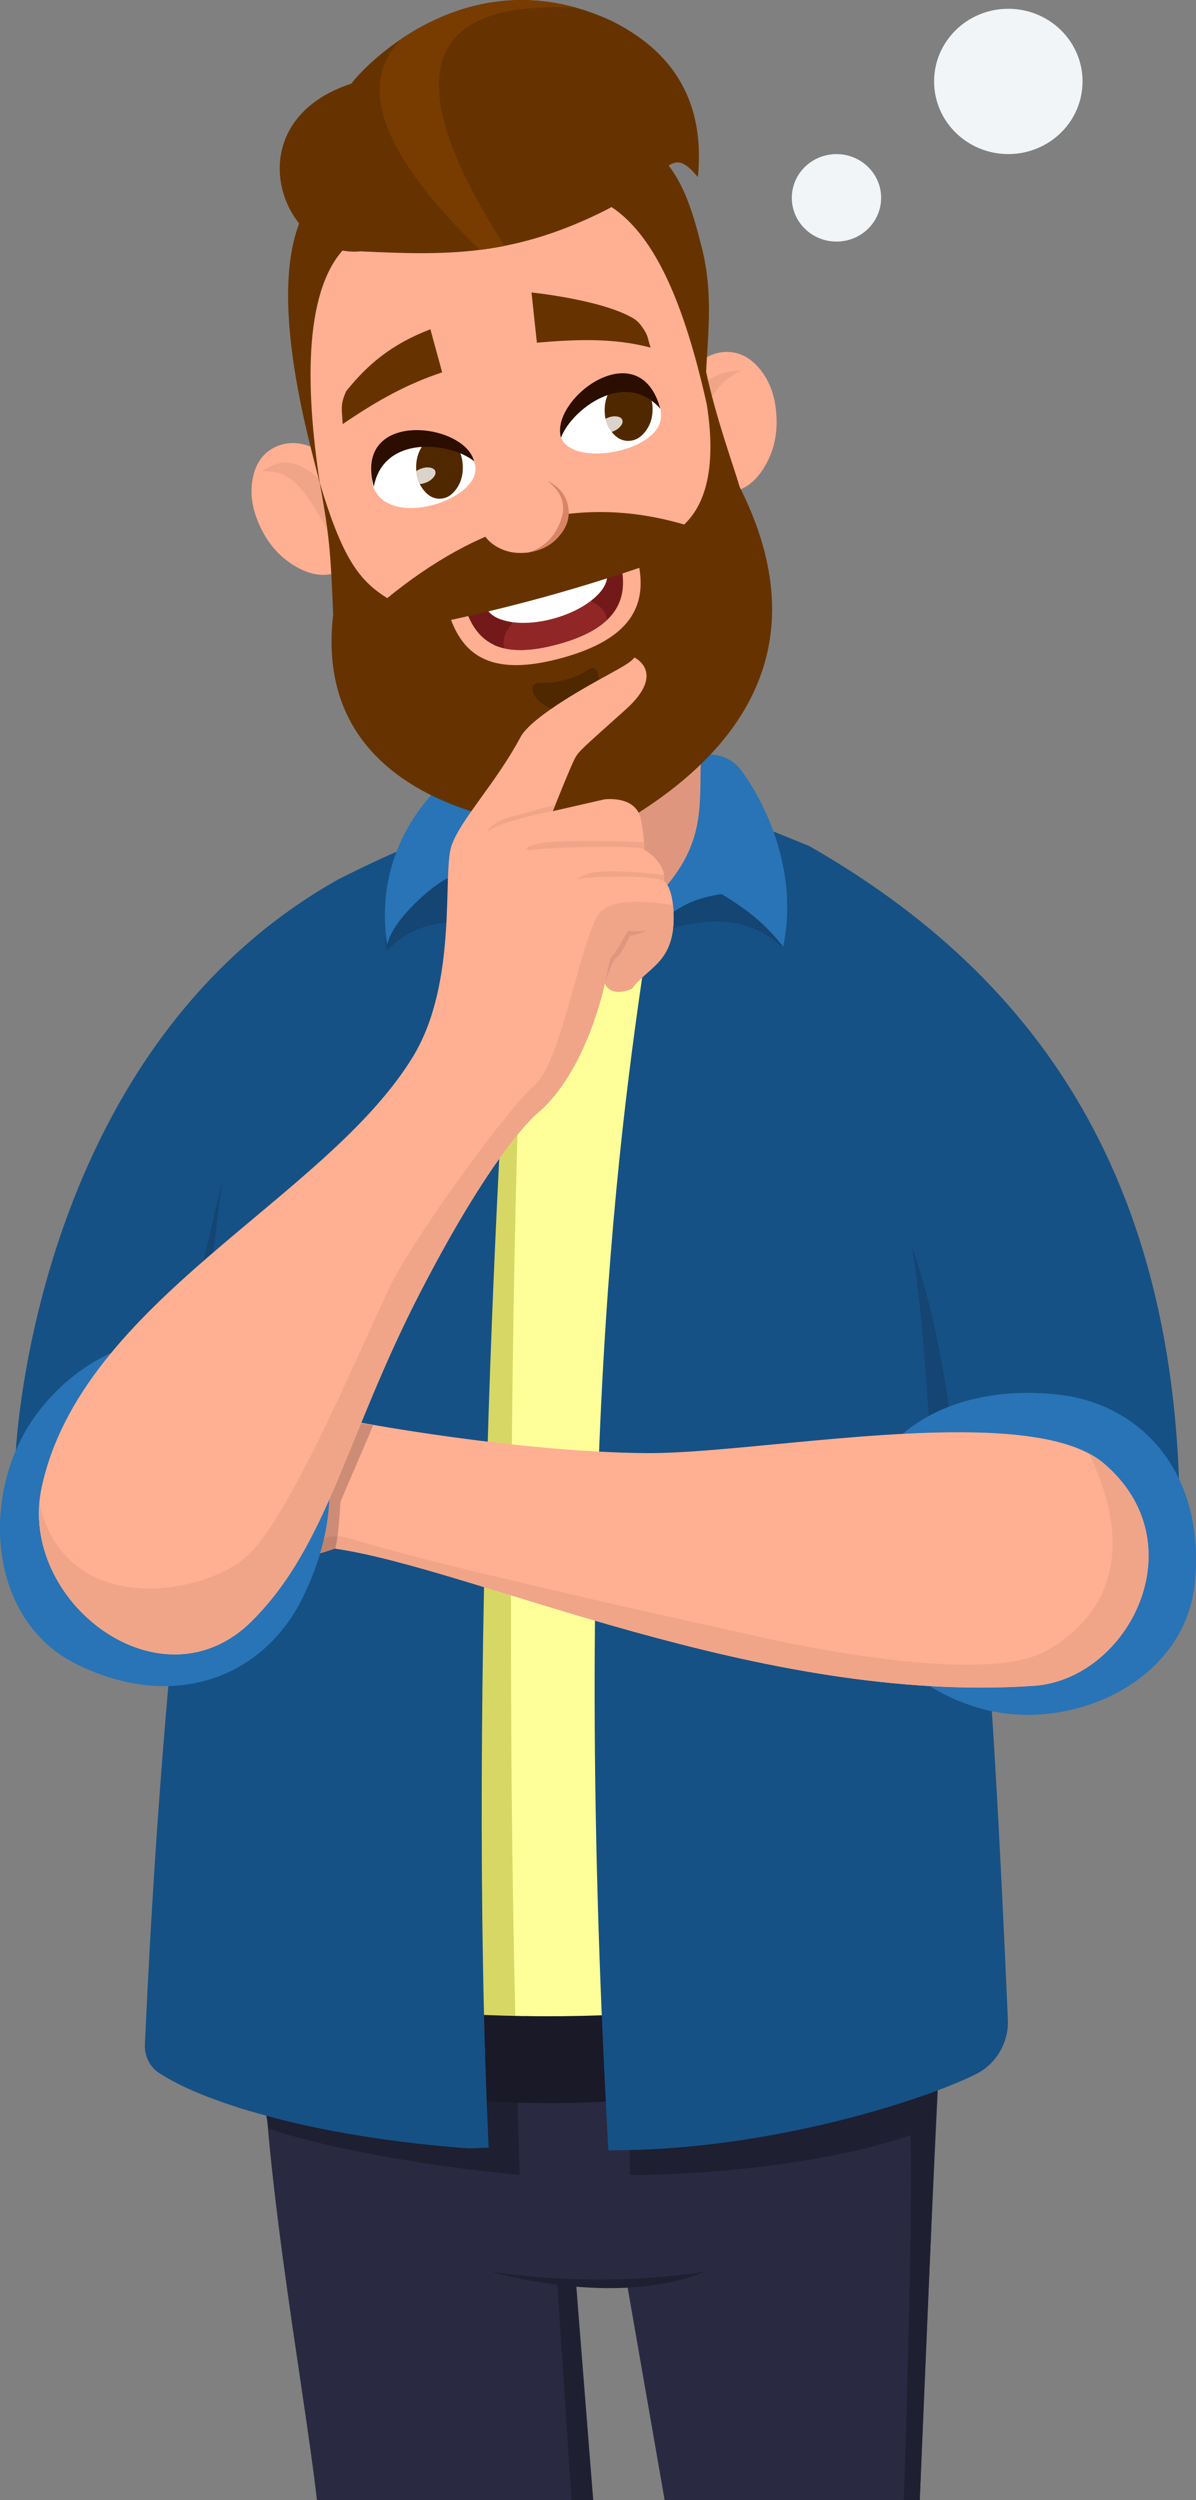
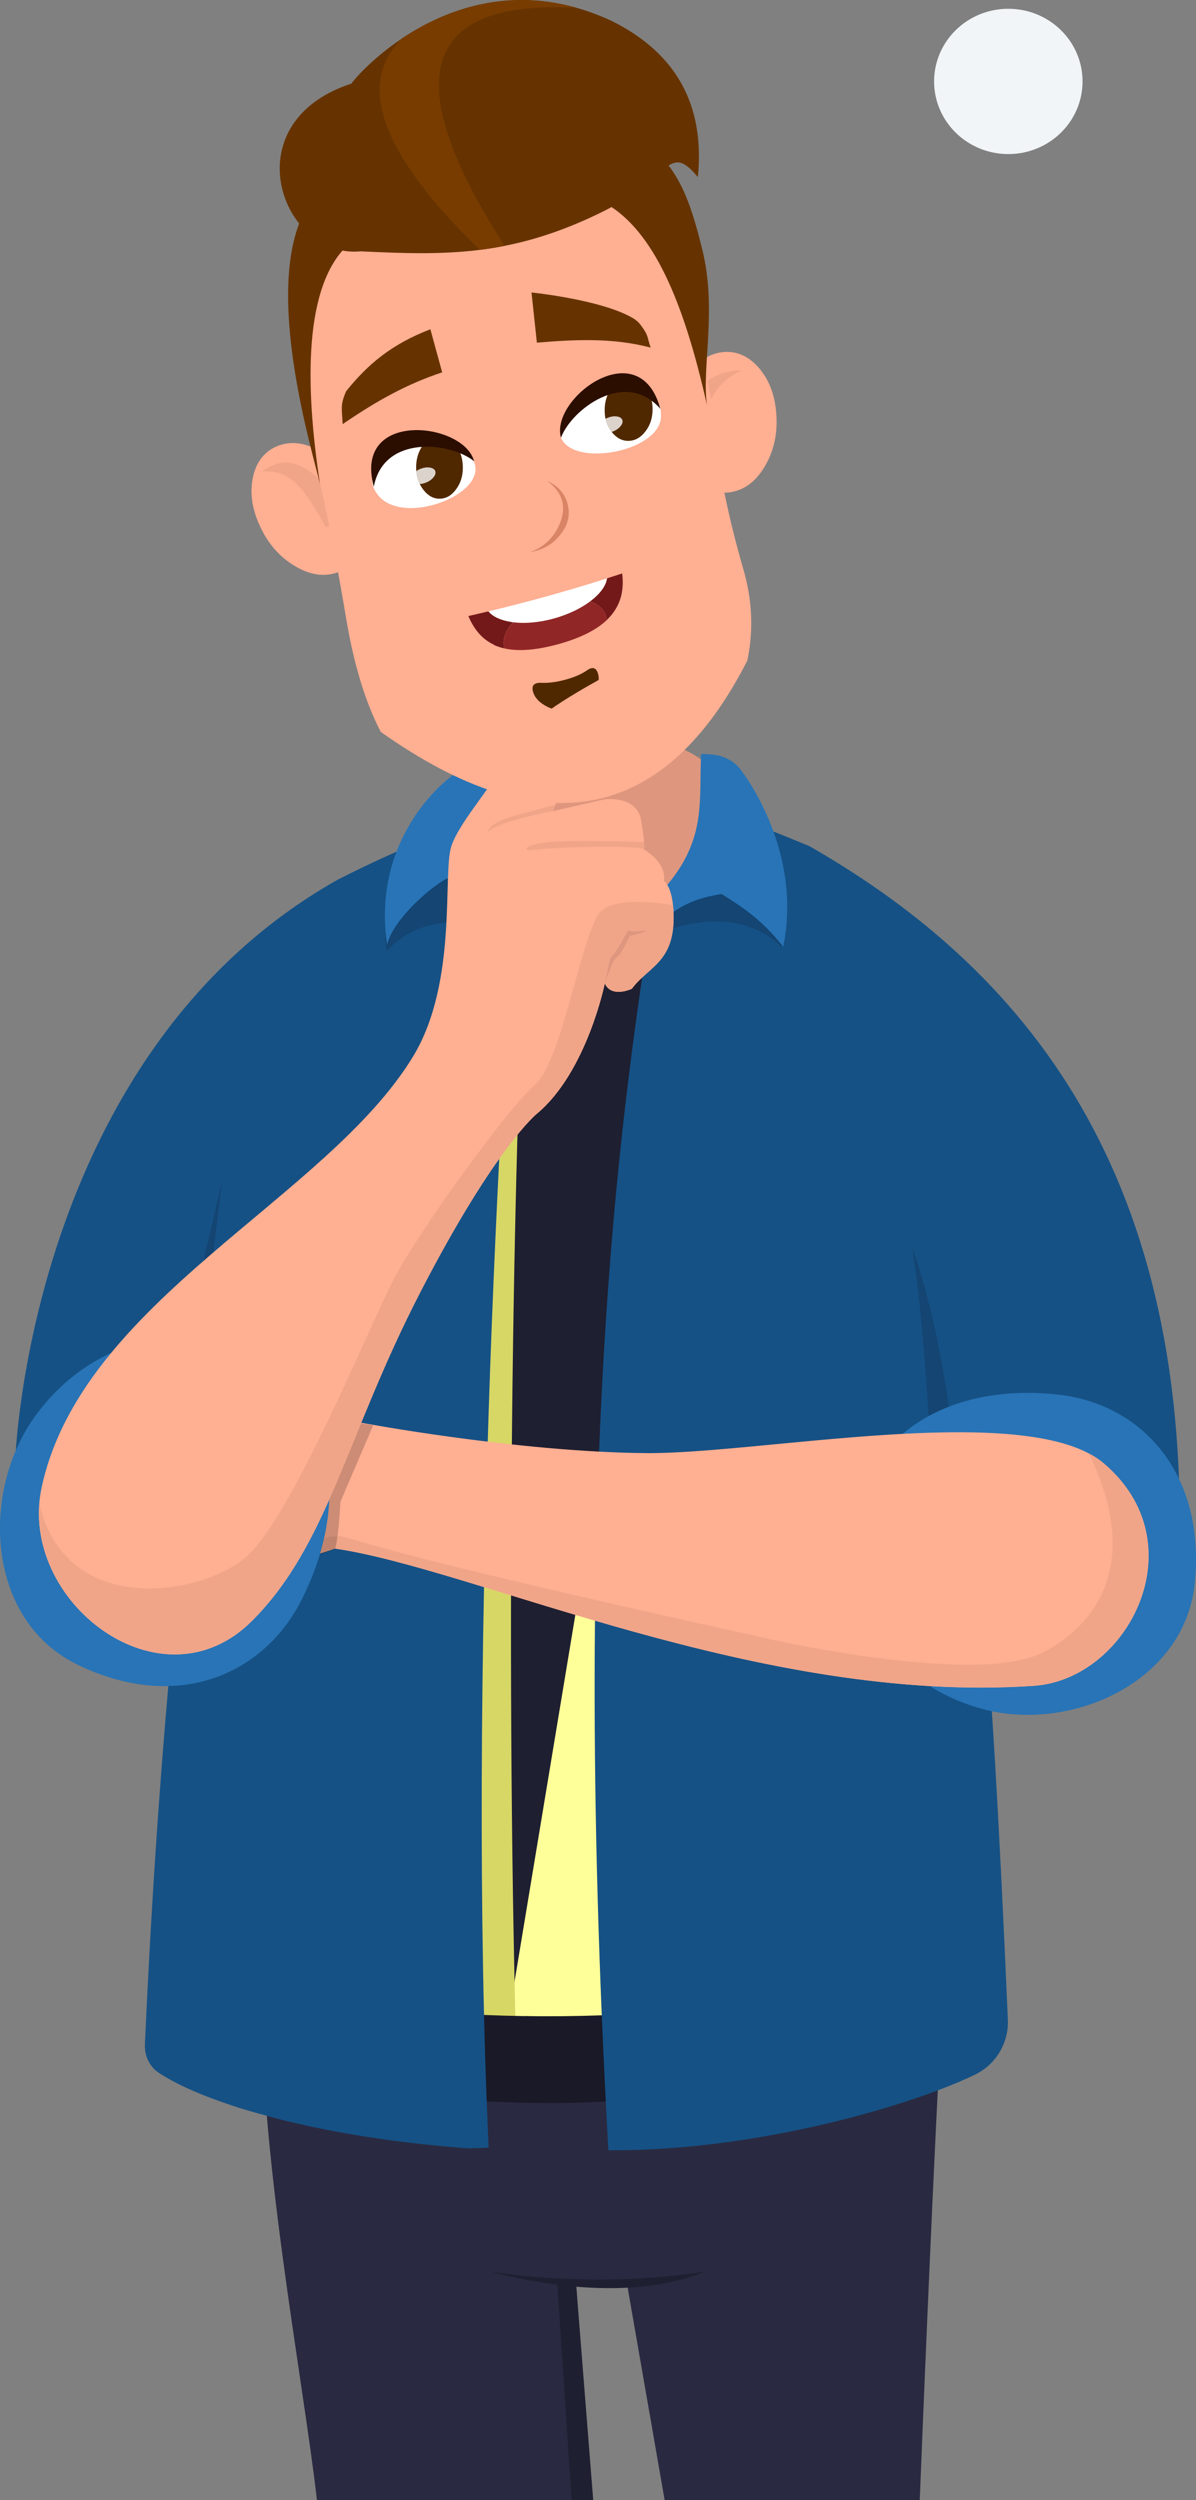
<svg xmlns="http://www.w3.org/2000/svg" id="Ebene_2" data-name="Ebene 2" viewBox="0 0 256.05 535.15">
  <rect x="0" y="0" width="256.05" height="535.15" fill="#808080" stroke="none" />
  <defs>
    <style>      .cls-1 {        fill: #155185;      }      .cls-2 {        fill: #741919;      }      .cls-3 {        fill: #cc8c75;      }      .cls-4 {        fill: #783c00;      }      .cls-5 {        fill: #c0846e;      }      .cls-6 {        fill: #502800;      }      .cls-7 {        fill: #ff9;      }      .cls-8 {        fill: #fff;      }      .cls-9 {        fill: #de977e;      }      .cls-10 {        fill: #ed987a;      }      .cls-11 {        fill: #292a41;      }      .cls-12 {        fill: #2874b6;      }      .cls-13 {        fill: #630;      }      .cls-14 {        fill: #2b0e00;      }      .cls-15 {        fill: #f0a589;      }      .cls-16 {        fill: #11416a;      }      .cls-17 {        fill: #d7d766;      }      .cls-18 {        fill: #1e1f31;      }      .cls-19 {        fill: #f2f5f7;      }      .cls-20 {        fill: #ffaf92;      }      .cls-21 {        fill: #912626;      }      .cls-22 {        fill: #144573;      }      .cls-23 {        fill: #191927;      }      .cls-24 {        fill: #dcd4cc;      }      .cls-25 {        fill: #d98465;      }    </style>
  </defs>
  <g id="Layer_3" data-name="Layer 3">
    <g>
      <path class="cls-19" d="M231.76,17.43c0,8.59-7.11,15.55-15.89,15.55s-15.89-6.96-15.89-15.55,7.11-15.55,15.89-15.55,15.89,6.96,15.89,15.55Z" />
-       <path class="cls-19" d="M188.64,42.35c0,5.17-4.28,9.36-9.56,9.36s-9.56-4.19-9.56-9.36,4.28-9.36,9.56-9.36,9.56,4.19,9.56,9.36Z" />
      <path class="cls-1" d="M3.27,312.46s2.84-86.82,69-124.14c54.04-27.47,75.84-17.51,101.03-7.19,48.37,27.7,83.69,73.29,78.83,160.37-.95,16.93-47.25,9.62-57.65-14-8.48-19.27-1.56-41.02-15.77-59.9l-117.78,2.26c-9.8,19.63,7.3,23.69-9.77,40.41-9.92,8.87-42.81,22.77-47.89,2.2" />
      <path class="cls-9" d="M154.61,167.83c-3.47-6.36-9.48-8.96-22.58-11.01-11.52-6.59-25.31,10.69-29.96,11.01,1.73,11.44,4.55,20.31,11.28,26.8.42.24,18.55,4.92,26.49.1,6.73-6.49,13.04-15.45,14.77-26.89Z" />
      <path class="cls-11" d="M109.56,431.73h-.05c-2.01-.1-4.02-.23-6.03-.36l-47.18-5.36c-1.39,31.35,8.68,83.75,11.55,109.14h58.16l-2.65-46.09c1.91.17,9.02.21,10.92.1l8.01,45.99h54.62s3.21-81.2,5.1-109.61l-61.28,5.77c-10.4.76-20.79.9-31.16.42Z" />
      <path class="cls-18" d="M105.11,486.25s26.7,7.98,45.78,0c0,0-21.16,3.82-45.78,0Z" />
      <polygon class="cls-18" points="123.35 489.06 127 535.15 122.36 535.15 119.31 489.06 123.35 489.06" />
      <path class="cls-7" d="M112.43,199.45c.07.46.22.91.19,1.38-2.42,33.53-7.67,145.99-5.48,235.75,10.68.12,38.48-.22,39.05-.26,0,0-6.21-242.08-6.35-243.68-7.1,3.29-18.72,5.48-27.7.23,1.1,2.17-.13,3.82.3,6.58Z" />
      <path class="cls-23" d="M146.19,431.32c-.57.04-1.13.06-1.7.1.62-.03,1.2-.06,1.7-.1Z" />
      <path d="M112.26,431.57c.29.02.58.04.87.05v-.04c-.29,0-.59,0-.87,0Z" />
-       <path class="cls-18" d="M108.94,431.53c-6.1-.08-10.41-.16-10.41-.16,0,0,6.38-240.36,11.24-240.08.76.6,1.56,1.11,2.36,1.58-.05-.09-.09-.18-.15-.28-4.26-7.01-6.47-.55-11.01,1.09l-3.87,249.86-41.34,2.69,1.77,9.37c9.77,3.61,31.02,7.77,53.72,9.99-.15-5.06-.3-10.24-.45-15.51-1.37-.11.06-.21-1.31-.35l-.57-18.2Z" />
+       <path class="cls-18" d="M108.94,431.53c-6.1-.08-10.41-.16-10.41-.16,0,0,6.38-240.36,11.24-240.08.76.6,1.56,1.11,2.36,1.58-.05-.09-.09-.18-.15-.28-4.26-7.01-6.47-.55-11.01,1.09c9.77,3.61,31.02,7.77,53.72,9.99-.15-5.06-.3-10.24-.45-15.51-1.37-.11.06-.21-1.31-.35l-.57-18.2Z" />
      <path class="cls-17" d="M98.53,431.37s11.51.21,11.8.21c-2.19-89.76-.15-197.22,2.28-230.75.03-.47,1.6-4.64.95-7.15-.81-.47-3.03-1.79-3.79-2.39-4.86-.28-11.24,240.08-11.24,240.08Z" />
      <path class="cls-23" d="M137.18,431c-11.17.66-22.32.78-33.45.32h-.06c-.69-.03-1.39-.08-2.08-.11.17,6.25.35,12.41.54,18.46.73.05,1.46.12,2.19.17h.59c11.66.62,22.98.4,33.96-.68l.24-18.26c-.57.04-1.23.07-1.93.1Z" />
      <path class="cls-10" d="M95.7,172.83s-.67,19.86,17.86,20.85c-3.92-5.6-8.93-23.68-1.57-29.67-7.7-5.72-16.29,8.82-16.29,8.82Z" />
-       <path class="cls-18" d="M134.83,455.57v10.02s34.11.26,60.1-8.53c.58,18.04-1.43,78.09-1.43,78.09h3.41l3.92-92.6-66,13.02Z" />
      <path class="cls-17" d="M105.62,196.75s19.78,13.36,34.16,2.86c0,0-5.25,14.15-35.16,2.86l.99-5.72Z" />
      <path class="cls-1" d="M102.1,182.04c-.06-.39-37.86-.69-45.05,32.99-18.21,85.28-23.79,173.05-26.03,222.61-.11,2.44,1.01,4.79,3.06,6.12,3.38,2.19,7.84,4.25,13.37,6.18,1.18.42,2.41.83,3.69,1.25,1.35.42,2.77.83,4.27,1.25,1.63.45,3.3.9,4.99,1.35,11.9,2.95,25.18,4.98,39.85,6.09l4.37-.16c-4.61-98.29,2.62-233.13,6.01-267.86-6.56-3.82-6.97.88-8.54-9.81" />
      <path class="cls-1" d="M153.37,173.46c-1.73,11.44-7.7,15.08-13.89,22.22-5.31,36.14-17.86,110.73-9.23,264.61,32.72.17,65.94-10.05,78.55-16.23,4.46-2.18,7.19-6.81,6.97-11.77-3.53-81.69-6.73-120.52-17.57-195.04-1.59-10.91,5.22-29.45-44.83-63.78Z" />
      <path class="cls-22" d="M167.33,202.65c-11.34-10.74-27.26-2.05-27.87-2.64-1.8-1.74,4.77-17.76,14.7-17.47,10.18.3,14.73,16.9,13.18,20.11Z" />
      <path class="cls-22" d="M82.92,203.45c10.47-11.21,26.52-3.25,27.09-3.87,1.66-1.81-5.67-17.5-15.35-16.77-9.93.75-13.44,17.5-11.74,20.64Z" />
      <path class="cls-12" d="M103.8,160.32l-6.44,5.32c-4.42,3.08-17.59,15.55-14.49,36.56,1.37-5.6,9.73-12.66,12.89-14.19,5.18,1.64,10.1,6.26,14.46,10.97,1.23-3.42.86-7.45.01-9.79-2.22-6.14-6.58-13.08-2.94-21.32l3.16-4.73s-5.03-4.18-6.66-2.81Z" />
      <path class="cls-12" d="M158.95,165.28c-2.81-4.16-7.08-3.76-8.84-3.9-.55,9.56,1.29,17.81-7.23,28.02-3.95,4.57-3.94,8-3.97,10.44,6.09-6.45,10.48-7.59,15.57-8.48,6.08,3.79,9.22,6.33,13.19,11.28,4.28-20.63-8.72-37.35-8.72-37.35Z" />
      <path class="cls-20" d="M53.92,103.7c-.29,2.79.26,5.7,1.65,8.74,1.69,3.77,4.14,6.64,7.34,8.59,3.25,2,6.31,2.52,9.19,1.55,2.31-.78,3.95-2.32,4.94-4.6.24-.58.44-1.21.58-1.89.1-.4.19-.81.25-1.23.14-.91.19-1.82.15-2.75-.05-1.48-.32-2.97-.81-4.48-.23-.72-.52-1.44-.86-2.17-1.69-3.77-4.16-6.64-7.4-8.62-3.21-1.98-6.25-2.49-9.13-1.52-1.46.51-2.66,1.32-3.6,2.42-.92,1.06-1.58,2.41-1.98,4.04-.13.51-.23,1.04-.28,1.59-.03.11-.05.21-.05.31Z" />
      <path class="cls-15" d="M74.67,108.49c-8.4-8.43-12.38-11.98-18.58-7.56,6.46-.44,9.31,4.14,13.72,12.05.14-.94,5.72,1.06,5.68.12-.05-1.52-.33-3.06-.83-4.61Z" />
      <path class="cls-20" d="M163.18,79.67c-.31-.46-.65-.87-1.02-1.26-1.14-1.23-2.38-2.09-3.7-2.58-1.36-.51-2.8-.63-4.34-.37-2.99.55-5.42,2.47-7.26,5.77-1.88,3.31-2.64,7.02-2.29,11.16.06.8.16,1.57.3,2.32.3,1.56.79,3,1.47,4.32.42.82.91,1.6,1.47,2.33.26.34.53.66.82.96.46.53.93.98,1.43,1.37,1.98,1.52,4.17,2.07,6.57,1.63,3-.55,5.43-2.49,7.3-5.83,1.85-3.27,2.6-6.97,2.25-11.1-.26-3.34-1.2-6.17-2.81-8.47l-.19-.25Z" />
      <path class="cls-15" d="M148.03,98.8c.42.82,2.19-3.92,2.76-3.19-.56-9,2.31-13.66,8.02-16.34-7.37.2-12.1,4.53-12.24,15.22.3,1.56.79,3,1.47,4.32Z" />
      <path class="cls-20" d="M72.49,49.75c-9.39,8.6-8.44,27.45-5.17,48.7.51,2.17,3.36,13.43,6.8,34.02,1.65,9.82,4.11,17.88,7.39,24.19,34.62,24.54,60.78,19.45,78.48-15.25,1.35-6.38,1.08-12.86-.81-19.44-3.27-11.25-5.31-21.3-6.1-30.16-.14-1.36-.3-2.79-.5-4.3-.04-.22-.07-.45-.08-.67-.06-.29-.1-.57-.12-.87-8.29-41.84-22.07-42.67-22.09-42.6-8.77-8.79-48.6-2.92-57.8,6.39" />
      <path class="cls-13" d="M68.5,103.59c-3.24-21.25-3.48-42.7,6.22-51.37,6.63-9.12,39.72-15.79,56.02-8.54l-.78.03c9.82,5.83,16.33,20.33,21.39,43.01-1.15-8.3,2.24-20.5-1.06-33.55-1.76-7.03-3.57-13.17-7.28-17.91-4.11-5.88-12.62-9.34-19.93-11.9-6.85-2.39-14.05-2.16-22.12-1.18-7.97.99-15.14,4.42-22.03,8.43-7.25,4.2-8.27,5.96-12.37,12.45-11.2,15.85.13,52.74,1.94,60.55Z" />
-       <path class="cls-13" d="M158.38,104.31c-1.33-4.58-5.16-14.94-7.34-25.33-.79.71-1.41.53-1.24.09,4.17,17.16,2.41,27.8-3.33,33.21-23.77-6.97-44.44.16-63.56,15.75-6.17-3.8-9.71-8.87-14.47-24.73,2.29,12.39,2.36,16.17,2.89,28.28-5.05,43.13,46.22,46.85,59.05,46.16,44.51-24.63,37.15-55.26,28-73.45Z" />
      <path class="cls-25" d="M117.64,103.17c-.18-.1-.35-.18-.49-.25,3.31,2.48,4.21,5.55,2.68,9.2-1.26,3.01-3.4,5.04-6.42,6.09.13-.02.25-.05.38-.07,2.6-.51,4.65-1.73,6.15-3.66,1.57-1.92,2.12-3.98,1.66-6.2-.43-2.22-1.75-3.92-3.95-5.11Z" />
-       <path class="cls-20" d="M117.15,102.92c-2.03-.95-4.23-1.2-6.61-.74-2.59.54-4.68,1.76-6.24,3.68-1.5,1.94-2.03,4.02-1.6,6.24.46,2.21,1.76,3.9,3.9,5.07,1.76.94,3.66,1.33,5.7,1.16.36,0,.73-.04,1.11-.12,3.02-1.05,5.16-3.08,6.42-6.09,1.53-3.65.64-6.72-2.68-9.2Z" />
      <path class="cls-6" d="M128.03,144.23c-.36-1.31-1.13-1.57-2.32-.77-1.15.82-2.69,1.49-4.62,2.02-1.93.53-3.68.76-5.24.68-1.52-.05-2.1.58-1.74,1.89.36,1.31,1.37,2.39,3.05,3.23,1.71.87,3.53,1.04,5.47.51,1.93-.53,3.4-1.6,4.39-3.21,1.04-1.59,1.38-3.04,1.02-4.35Z" />
      <path class="cls-13" d="M131.35,4.67c-2.72-1.3-5.38-2.28-7.96-3.01-15.71-4.43-28.73.83-37.25,6.52-6.73,4.49-10.66,9.25-10.9,9.71-25.77,8.43-14.9,37.56,1.98,35.91,9.17.44,17.25.72,25.5-.31,1.75-.22,3.52-.51,5.3-.86,6.48-1.28,13.22-3.49,20.79-7.21,14.88-7.31,14.18-15.17,20.6-7.52,1.51-15.27-4.51-26.34-18.06-33.22Z" />
      <path class="cls-4" d="M123.39,1.66c-15.71-4.43-28.73.83-37.25,6.52-10.03,9.73-4.51,24.83,16.58,45.31,1.75-.22,3.52-.51,5.3-.86C85.08,16.91,90.2-.08,123.39,1.66Z" />
      <path class="cls-13" d="M94.67,79.7c-7.46,2.48-13.81,5.96-21.31,11.09-.18-3.48-.54-4.09.74-7.04,4.66-5.81,9.76-10.08,18.04-13.27l2.52,9.21Z" />
      <path class="cls-13" d="M113.8,62.61s14.91,1.51,21.71,5.49c.66.38,1.23.89,1.68,1.5,1.76,2.35,1.32,2.6,2.11,4.81-8.03-2.12-16-1.76-24.36-1.06l-1.15-10.74Z" />
      <path class="cls-20" d="M119.71,137.82c-12.07,3.36-16.96-.13-19.44-5.95-1.25.28-2.49.56-3.71.83,2.9,7.58,8.73,12.32,23.97,8.08,14.72-4.1,17.66-11.25,16.34-19.23-1.23.42-2.43.81-3.61,1.2.78,6.27-1.9,11.83-13.55,15.08Z" />
      <path class="cls-8" d="M104.56,130.87c2.06,2.53,8.04,3.81,14.29,2.07,6.24-1.74,10.69-5.92,11.16-9.15-9.49,3.02-17.77,5.24-25.45,7.08Z" />
      <path class="cls-2" d="M109.88,133.2c-.16-.02-.32-.03-.47-.05l.02-.02c-2.2-.33-3.93-1.1-4.87-2.26-1.45.35-2.88.68-4.29,1,1.15,2.7,2.82,4.9,5.48,6.14l-.02.04c.69.32,1.44.57,2.27.75-.57-1.77.19-3.79,1.88-5.6Z" />
      <path class="cls-2" d="M129.96,123.81c-.23,1.62-1.51,3.33-3.52,4.85l-.09.07c1.68.61,2.89,1.63,3.35,3.02.1.32.15.65.17.99.52-.49.97-.99,1.36-1.52,1.9-2.53,2.35-5.42,1.97-8.47-1.1.36-2.18.71-3.25,1.05Z" />
      <path class="cls-21" d="M126.35,128.73c-1.98,1.49-4.65,2.79-7.71,3.65-3.18.89-6.23,1.13-8.75.83-1.69,1.81-2.46,3.82-1.88,5.6,2.88.64,6.64.43,11.65-.96,4.81-1.34,8.08-3.08,10.22-5.09-.02-.34-.07-.67-.17-.99-.45-1.39-1.67-2.42-3.35-3.02Z" />
      <path class="cls-8" d="M101.43,98.74c-7.28-9.42-20.68-3.98-21.71,3.59-.17,1.26.26,2.32.97,3.34,5.08,7.32,23.96.23,20.74-6.93" />
      <path class="cls-6" d="M99.09,99.96c-.03-1.85-.54-3.43-1.54-4.74-1-1.27-2.18-1.89-3.55-1.86-1.37.03-2.53.69-3.5,2-.96,1.35-1.43,2.94-1.41,4.79.03,1.85.54,3.41,1.54,4.68,1,1.31,2.18,1.95,3.55,1.92,1.37-.03,2.53-.71,3.5-2.06.96-1.31,1.43-2.88,1.41-4.73" />
      <path class="cls-8" d="M89.13,100.84c-.28.19-.52.41-.72.66-.4.49-.52.94-.38,1.34.15.4.53.65,1.15.75.16.02.32.04.49.04.07,0,.14,0,.21,0-.41-.83-.66-1.76-.74-2.78" />
      <path class="cls-24" d="M91.54,100.05c-.32,0-.66.05-1,.14l-.06.02c-.14.04-.28.09-.42.14-.34.13-.65.29-.92.48.09,1.02.33,1.95.74,2.78.05,0,.09,0,.14-.01.23-.02.47-.07.71-.14.14-.04.28-.09.42-.14.7-.27,1.25-.65,1.65-1.14.4-.49.53-.94.38-1.34-.15-.4-.53-.65-1.14-.75-.16-.02-.32-.04-.49-.04" />
      <path class="cls-14" d="M101.48,98.72v-.05c-2.27-8.37-25.94-10.99-21.45,5.52,2.11-11.26,16.47-9.52,21.45-5.47Z" />
      <path class="cls-8" d="M120.09,93.66c1.51-11.81,15.82-13.91,20.54-7.9.79,1,.87,2.01.88,3.26.07,7.6-18.75,11.19-21.42,4.65" />
      <path class="cls-6" d="M139.71,87.56c0-1.84-.52-3.41-1.53-4.7-1.02-1.25-2.22-1.86-3.63-1.82-1.4.04-2.61.71-3.61,2.02-1,1.35-1.5,2.94-1.49,4.79,0,1.84.52,3.39,1.53,4.64,1.02,1.29,2.23,1.92,3.63,1.88,1.4-.04,2.61-.73,3.61-2.08,1-1.31,1.5-2.88,1.49-4.73" />
      <path class="cls-8" d="M129.63,89.65c-.45.24-.82.54-1.11.9-.4.49-.52.93-.37,1.33.15.4.53.65,1.14.74.16.02.32.04.48.04.12,0,.23,0,.35-.02.23-.02.46-.07.7-.14.04-.01.09-.03.13-.04-.65-.81-1.09-1.75-1.32-2.81" />
      <path class="cls-24" d="M131.63,89.11c-.32,0-.65.05-1,.14l-.06.02c-.14.04-.28.09-.42.14-.18.07-.36.15-.52.24.23,1.06.67,2,1.32,2.81.09-.03.19-.06.28-.1.69-.27,1.24-.65,1.63-1.14.4-.49.52-.93.37-1.33-.15-.4-.53-.65-1.14-.74-.16-.02-.32-.04-.48-.04" />
      <path class="cls-14" d="M120.12,93.66l-.04-.04c-2.27-8.37,16.81-22.62,21.3-6.1-7.52-8.64-19.02.13-21.27,6.15Z" />
      <path class="cls-22" d="M198.97,304.91l4.51-.64c-.56-6.19-3.52-24.28-8.17-37.18,1.94,12.06,2.9,27.11,3.65,37.83Z" />
      <path class="cls-16" d="M36.14,308.09c-1.3,0-4.17.28-8.43,2.25-.39.18-1.24.51-2.36.85.55.75,1.44,1.6,2.85,2.3,2.9-1.61,6-3.45,8.73-5.35,0,0-.27-.05-.79-.05" />
      <path class="cls-12" d="M255.79,338.87c-2.15,21.35-26.72,32.11-45.59,26.92-18.87-5.18-31.71-22.45-26.99-42.09,4.72-19.64,23.51-27.46,43.53-25.15,17.85,2.06,31.39,17,29.05,40.32Z" />
      <path class="cls-20" d="M10.98,309.11c-1.42-3.49-.4-8.03,16.41-10.55,0,0,4.26-.39,11.45-3.56,3.69-1.63,32.2-1.32,38.45,9.54,0,0,33.5,6.29,61.04,6.51,7.86.06,19.03-1.08,31.13-2.23,25.81-2.45,55.81-4.89,66.79,4.39,20.29,17.15,5.32,46.27-14.9,47.66-58.63,4.02-119.76-25.06-149.63-29.38,0,0-18.16,6.98-32.29,2.4-7.3-2.37-8.61-4.76-8.61-4.76,0,0-12.19-1.21-17.81-10.27h4.61s11.22-5.08,19.31-10.71c0,0-3.25-.56-9.22,2.2-1.87.87-14.2,4.99-16.73-1.23" />
      <path class="cls-15" d="M68.92,329.52c-12.11,6.67-29.49,4.35-29.49,4.35,14.13,4.58,32.29-2.4,32.29-2.4,29.87,4.33,91,33.41,149.63,29.38,20.22-1.39,35.19-30.5,14.9-47.66-.92-.78-1.98-1.47-3.16-2.09,11.05,22.61,2.47,36.21-9.66,42.55-12.13,6.34-46.67-.09-60.3-3.14-12.76-2.86-69.33-15.25-88.42-21.25-1.9-.6-4.04-.7-5.79.26" />
      <path class="cls-15" d="M44.82,330.31s5.18-1.31,6.96-2.98l-2.34.53-5.92,2.26,1.3.19Z" />
      <path class="cls-3" d="M31.6,320.07h-4.61c1.62,3.24,7.53,7.42,9.73,7.98-2.62-1.91-5.12-7.98-5.12-7.98" />
      <path class="cls-22" d="M41.61,300.68l-8.97,9.94c3.42-7.47,14.95-57.97,14.95-57.97l-5.98,48.03Z" />
      <path class="cls-16" d="M71.72,331.47h0s-5.13,1.97-12,3.12l-.8,1.57,12.8-4.58s.03-.07.04-.11c-.01,0-.03,0-.04,0h0" />
      <path class="cls-3" d="M75.09,304.29l-14.39,28.38c2.83-.71,5.65-1.73,8.22-3.14.92-.51,1.94-.72,2.99-.72.12,0,.24,0,.36,0,.4-3.1.61-7.36.61-7.36l7.01-16.34-4.8-.81" />
      <path class="cls-5" d="M71.91,328.8c-1.04,0-2.07.21-2.99.72-2.57,1.42-5.39,2.43-8.22,3.14l-.98,1.93c6.87-1.16,11.96-3.11,12-3.12h0s.03,0,.04,0c.19-.56.36-1.54.51-2.66-.12,0-.24,0-.36,0" />
      <path class="cls-12" d="M16.4,356.23c-19.25-9.47-20.6-36.67-9.03-52.88,11.57-16.21,32.32-22.46,49.06-11.12,16.74,11.33,17.39,32,8.1,50.3-8.28,16.32-27.1,24.05-48.13,13.71Z" />
      <path class="cls-20" d="M135.82,140.74s6.92,3.23-1.85,11.12c-9.02,8.11-9.96,8.8-10.84,10.38-.88,1.58-4.78,11.4-4.78,11.4l11-2.52s6.9-1,7.89,4.39c.98,5.39.6,6.31.6,6.31,0,0,4.92,2.71,4.29,6.77,0,0,1.88,1.02,2.07,6.92.34,10.52-5.41,11.35-8.93,16.15,0,0-4.33,2.08-5.8-1.13,0,0-3.83,18.91-14.49,27.84,0,0-8.87,7.01-24.94,38.11-16.07,31.1-19.69,53.99-36.02,70.42-19.48,19.61-50.31-4.15-45.12-28.45,8.56-40.06,60.95-61.72,79.53-92.3,9.71-15.99,6.22-39.41,8.24-45.14,2.02-5.74,9.37-13.16,14.77-23.23,2.45-4.57,15.7-11.65,18.62-13.27,2.92-1.63,4.99-2.7,5.74-3.75Z" />
      <path class="cls-15" d="M135.28,211.65c3.52-4.79,9.28-5.62,8.93-16.15-.02-.64-.06-1.21-.12-1.75-4.26-.69-12.64-1.59-15.51,1.41-3.92,4.1-8.28,32.1-14.01,37-5.73,4.9-24.93,31.36-30.32,41.76-5.39,10.4-21.91,51.22-31.69,59.48-9.78,8.26-38.53,12.9-44.14-11.57-1.84,23.03,27.05,43.74,45.62,25.05,16.33-16.43,19.95-39.32,36.02-70.42,16.07-31.1,24.94-38.11,24.94-38.11,10.67-8.93,14.49-27.84,14.49-27.84,1.47,3.21,5.8,1.13,5.8,1.13Z" />
      <path class="cls-15" d="M118.35,173.63s-12.33,2.28-14.04,4.61c0,0,.25-1.97,4.71-3.27,4.47-1.3,9.86-2.67,9.86-2.67l-.53,1.33Z" />
      <path class="cls-15" d="M113.33,182.02c3.62-.66,23.08-1.22,24.51-.22l.05-1.53s-17.96-.72-22.46.3c-4.49,1.02-2.11,1.45-2.11,1.45Z" />
-       <path class="cls-15" d="M124.3,188.07c.88-.36,15.15-.92,17.84.51v-1.29s-13.04-1.66-16.58-.14c-3.54,1.52-1.26.92-1.26.92Z" />
      <path class="cls-9" d="M134.46,199.16s-2.72,5.1-3.8,5.95l-1.17,5.4s1.63-5.12,2.58-5.64c.94-.52,2.78-4.54,2.78-4.54,0,0,2.67-.48,3.53-1.14,0,0-3.21.39-3.9-.04Z" />
    </g>
  </g>
</svg>